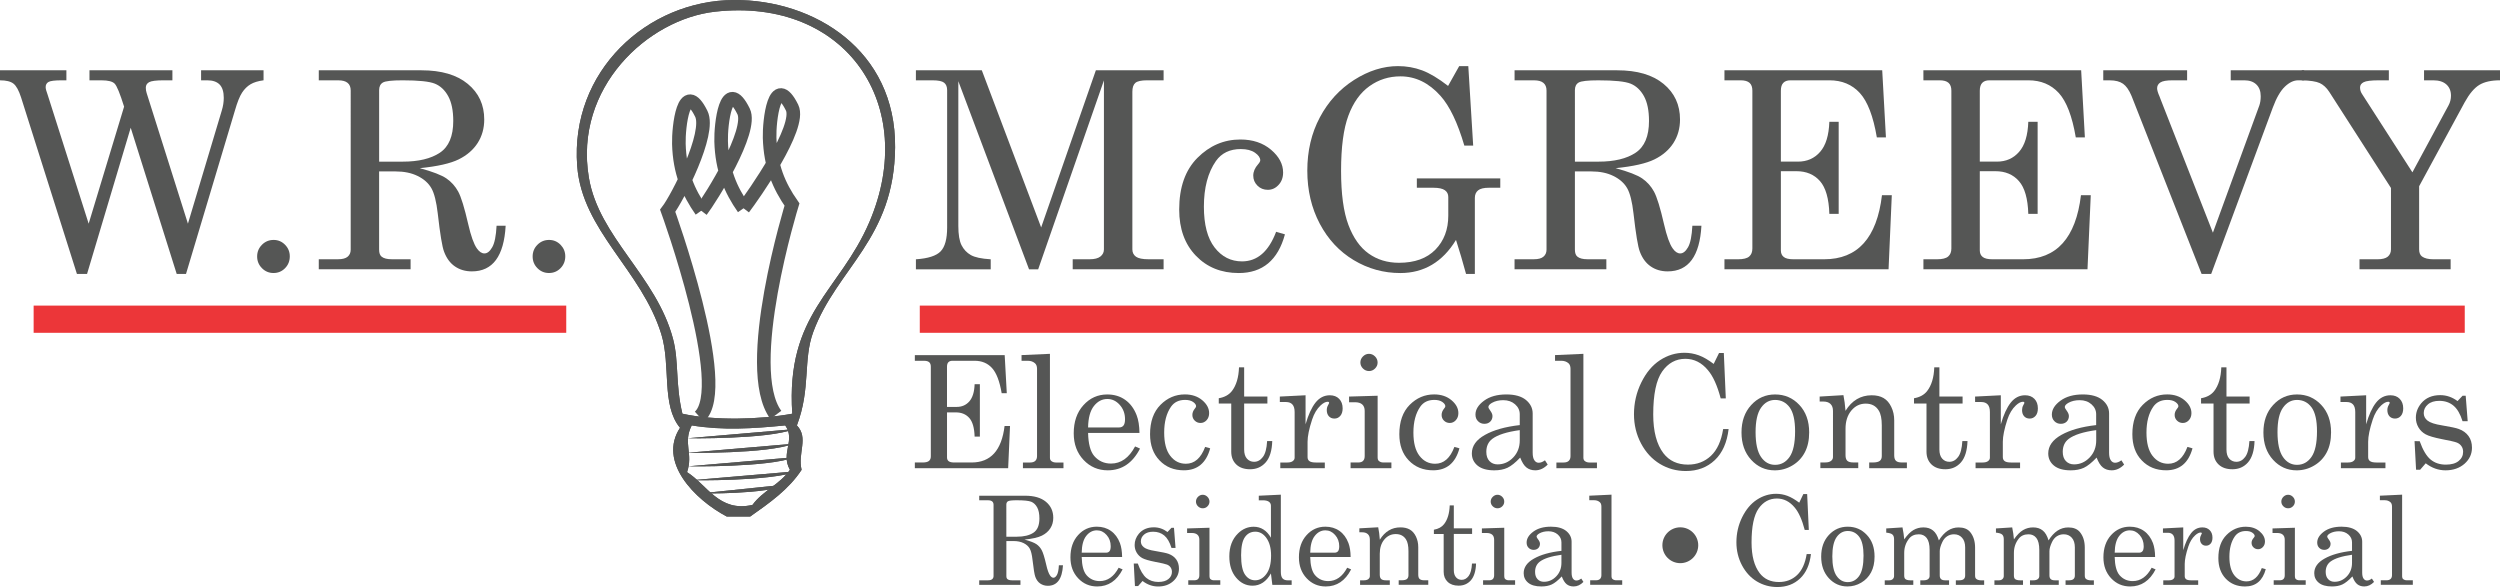
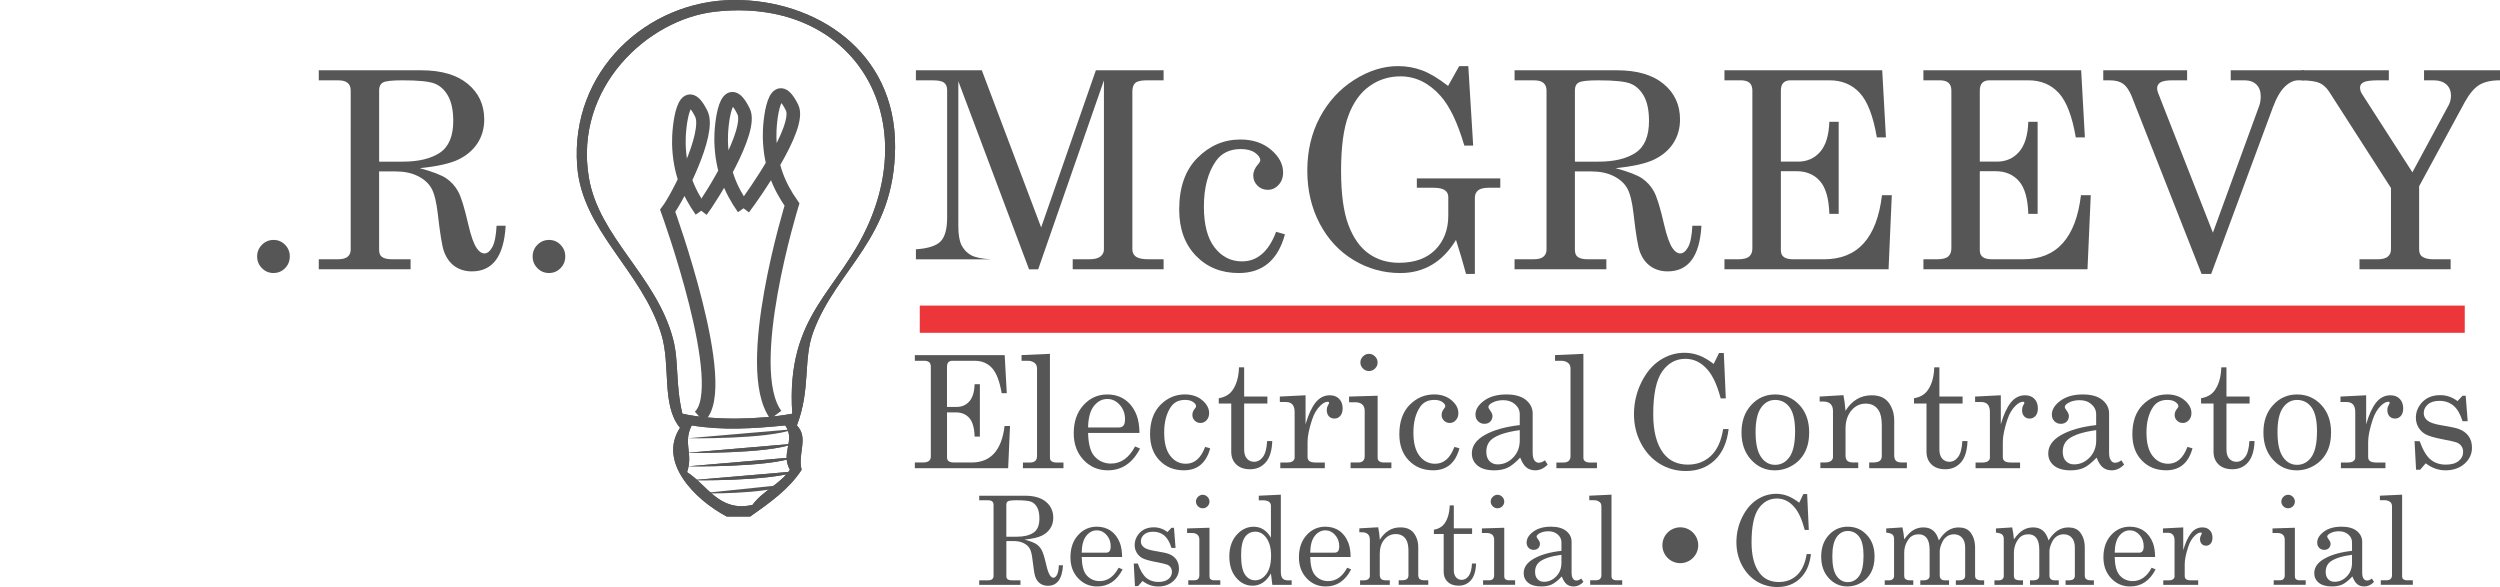
<svg xmlns="http://www.w3.org/2000/svg" version="1.1" id="Layer_1" width="183.754" height="43.148" viewBox="0 0 183.754 43.148" overflow="visible" enable-background="new 0 0 183.754 43.148" xml:space="preserve">
  <g>
    <g>
      <path fill="#555655" d="M67.243,26.101h6.603L74,28.899h-0.376c-0.149-0.883-0.389-1.501-0.713-1.853    c-0.325-0.353-0.75-0.528-1.27-0.528h-1.635c-0.132,0-0.231,0.036-0.299,0.106c-0.067,0.07-0.101,0.181-0.101,0.326v2.959h0.714    c0.383,0,0.692-0.137,0.931-0.41c0.237-0.274,0.366-0.694,0.385-1.261h0.386v3.854h-0.386c-0.019-0.638-0.149-1.094-0.391-1.368    c-0.242-0.275-0.572-0.412-0.986-0.412h-0.652v3.311c0,0.12,0.039,0.212,0.12,0.275c0.082,0.063,0.216,0.096,0.401,0.096h1.289    c1.399,0,2.206-0.893,2.42-2.68h0.401l-0.137,3.099h-6.859v-0.419h0.569c0.221,0,0.378-0.039,0.469-0.114    c0.091-0.078,0.136-0.188,0.136-0.335v-6.594c0-0.146-0.039-0.256-0.118-0.326c-0.079-0.07-0.203-0.106-0.373-0.106h-0.683    L67.243,26.101L67.243,26.101z" />
      <path fill="#555655" d="M77.172,26.007v7.634c0,0.104,0.032,0.188,0.096,0.241c0.094,0.076,0.208,0.113,0.342,0.113h0.557v0.419    h-2.98v-0.419h0.527c0.171,0,0.3-0.041,0.384-0.123s0.126-0.199,0.126-0.35V27.11c0-0.188-0.052-0.324-0.154-0.412    c-0.139-0.119-0.309-0.18-0.512-0.18h-0.473V26.1L77.172,26.007z" />
      <path fill="#555655" d="M83.753,31.821h-3.777c0.019,0.801,0.168,1.365,0.451,1.695c0.321,0.369,0.732,0.557,1.231,0.557    c0.734,0,1.325-0.42,1.772-1.26l0.363,0.158c-0.546,1.064-1.336,1.598-2.37,1.598c-0.706,0-1.298-0.254-1.78-0.764    c-0.479-0.51-0.722-1.16-0.722-1.955c0-0.853,0.236-1.542,0.711-2.066c0.474-0.527,1.059-0.791,1.753-0.791    c0.509,0,0.948,0.132,1.319,0.396c0.372,0.264,0.651,0.639,0.84,1.129C83.677,30.862,83.745,31.296,83.753,31.821z M79.976,31.417    h2.286c0.136,0,0.241-0.045,0.314-0.137c0.076-0.092,0.115-0.249,0.115-0.469c0-0.412-0.131-0.763-0.388-1.052    c-0.257-0.288-0.561-0.433-0.908-0.433c-0.391,0-0.724,0.175-0.995,0.522C80.129,30.196,79.988,30.721,79.976,31.417z" />
      <path fill="#555655" d="M88.58,32.848l0.371,0.105c-0.293,1.076-0.936,1.615-1.933,1.615c-0.729,0-1.326-0.24-1.79-0.727    c-0.464-0.48-0.697-1.124-0.697-1.925c0-0.928,0.256-1.647,0.764-2.158c0.509-0.512,1.106-0.768,1.796-0.768    c0.516,0,0.942,0.144,1.279,0.428c0.335,0.284,0.503,0.601,0.503,0.947c0,0.21-0.062,0.383-0.186,0.521    c-0.128,0.136-0.274,0.203-0.447,0.203c-0.168,0-0.31-0.059-0.426-0.173c-0.116-0.114-0.173-0.256-0.173-0.419    c0-0.164,0.063-0.319,0.185-0.469c0.061-0.07,0.089-0.126,0.089-0.168c0-0.106-0.071-0.211-0.218-0.314    c-0.146-0.102-0.344-0.153-0.591-0.153c-0.455,0-0.8,0.166-1.034,0.5c-0.336,0.481-0.503,1.117-0.503,1.905    c0,0.753,0.147,1.32,0.448,1.707c0.298,0.388,0.679,0.581,1.142,0.581C87.796,34.09,88.27,33.676,88.58,32.848z" />
      <path fill="#555655" d="M91.069,26.998h0.378v2.15h1.708v0.514h-1.708v3.378c0,0.292,0.069,0.517,0.205,0.671    c0.139,0.155,0.313,0.232,0.525,0.232c0.253,0,0.468-0.116,0.646-0.354c0.179-0.234,0.282-0.626,0.312-1.17h0.377    c-0.021,0.703-0.183,1.224-0.478,1.564c-0.298,0.339-0.679,0.508-1.149,0.508c-0.436,0-0.774-0.118-1.02-0.355    c-0.247-0.238-0.367-0.551-0.367-0.938v-3.536h-0.917v-0.39c0.42-0.072,0.74-0.246,0.961-0.524    C90.867,28.331,91.043,27.749,91.069,26.998z" />
      <path fill="#555655" d="M94.068,29.148l1.893-0.095v2.135c0.202-0.702,0.446-1.234,0.73-1.595c0.285-0.359,0.635-0.54,1.056-0.54    c0.284,0,0.512,0.088,0.683,0.263c0.17,0.175,0.256,0.409,0.256,0.7c0,0.236-0.059,0.422-0.174,0.553    c-0.113,0.131-0.258,0.197-0.429,0.197c-0.17,0-0.306-0.058-0.408-0.168c-0.104-0.114-0.155-0.267-0.155-0.457    c0-0.125,0.028-0.24,0.09-0.352c0.055-0.098,0.082-0.155,0.082-0.175c0-0.056-0.035-0.084-0.106-0.084    c-0.151,0-0.328,0.09-0.521,0.27c-0.269,0.253-0.476,0.597-0.621,1.035c-0.225,0.683-0.336,1.228-0.336,1.636v1.13    c0,0.128,0.045,0.227,0.135,0.292c0.09,0.067,0.244,0.102,0.463,0.102h0.669v0.419h-3.271v-0.419h0.521    c0.174,0,0.308-0.035,0.397-0.104c0.09-0.069,0.135-0.151,0.135-0.249v-3.354c0-0.255-0.055-0.44-0.163-0.559    c-0.106-0.119-0.263-0.179-0.466-0.179h-0.459V29.148z" />
      <path fill="#555655" d="M99.159,29.148l2.099-0.061v4.529c0,0.124,0.028,0.213,0.09,0.264c0.086,0.076,0.193,0.113,0.326,0.113    h0.596v0.419h-3v-0.419h0.56c0.164,0,0.286-0.039,0.36-0.121c0.078-0.08,0.117-0.197,0.117-0.352v-3.318    c0-0.211-0.062-0.369-0.181-0.476c-0.12-0.107-0.298-0.161-0.536-0.161h-0.432L99.159,29.148L99.159,29.148z M100.621,26.007    c0.17,0,0.316,0.063,0.445,0.19c0.127,0.127,0.19,0.277,0.19,0.45c0,0.17-0.062,0.313-0.187,0.438    c-0.122,0.124-0.272,0.188-0.444,0.188c-0.173,0-0.321-0.063-0.448-0.189c-0.125-0.125-0.188-0.271-0.188-0.441    c0-0.168,0.063-0.317,0.189-0.444C100.309,26.069,100.456,26.007,100.621,26.007z" />
      <path fill="#555655" d="M106.9,32.848l0.371,0.105c-0.291,1.076-0.936,1.615-1.933,1.615c-0.729,0-1.325-0.24-1.791-0.727    c-0.463-0.48-0.694-1.124-0.694-1.925c0-0.928,0.254-1.647,0.76-2.158c0.512-0.512,1.107-0.768,1.798-0.768    c0.516,0,0.942,0.144,1.278,0.428c0.338,0.284,0.504,0.601,0.504,0.947c0,0.21-0.062,0.383-0.188,0.521    c-0.125,0.136-0.273,0.203-0.443,0.203s-0.311-0.059-0.429-0.173c-0.116-0.114-0.172-0.256-0.172-0.419    c0-0.164,0.062-0.319,0.185-0.469c0.061-0.07,0.088-0.126,0.088-0.168c0-0.106-0.072-0.211-0.219-0.314    c-0.145-0.102-0.341-0.153-0.59-0.153c-0.453,0-0.8,0.166-1.033,0.5c-0.336,0.481-0.504,1.117-0.504,1.905    c0,0.753,0.148,1.32,0.447,1.707c0.299,0.388,0.682,0.581,1.143,0.581C106.117,34.09,106.591,33.676,106.9,32.848z" />
      <path fill="#555655" d="M113.557,33.833l0.201,0.314c-0.273,0.279-0.578,0.422-0.914,0.422c-0.255,0-0.472-0.07-0.646-0.208    c-0.176-0.138-0.327-0.38-0.461-0.729c-0.354,0.375-0.666,0.623-0.937,0.75c-0.268,0.125-0.592,0.188-0.969,0.188    c-0.537,0-0.946-0.117-1.228-0.348c-0.28-0.232-0.42-0.529-0.42-0.895c0-0.546,0.317-1,0.961-1.36    c0.64-0.36,1.494-0.602,2.56-0.722v-0.798c0-0.285-0.115-0.528-0.343-0.73c-0.229-0.202-0.52-0.304-0.869-0.304    c-0.324,0-0.604,0.067-0.84,0.202c-0.17,0.102-0.252,0.201-0.252,0.299c0,0.058,0.045,0.146,0.134,0.264    c0.11,0.15,0.166,0.283,0.166,0.399c0,0.169-0.056,0.307-0.166,0.414c-0.107,0.107-0.251,0.16-0.427,0.16    c-0.188,0-0.344-0.064-0.469-0.192c-0.129-0.127-0.189-0.289-0.189-0.487c0-0.371,0.209-0.709,0.626-1.017    c0.42-0.309,0.967-0.463,1.647-0.463c0.627,0,1.105,0.136,1.436,0.404c0.33,0.274,0.496,0.604,0.496,0.994v2.874    c0,0.256,0.039,0.44,0.123,0.563c0.08,0.123,0.188,0.186,0.318,0.186C113.243,34.013,113.396,33.952,113.557,33.833z     M111.705,31.615c-0.948,0.13-1.622,0.344-2.016,0.64c-0.297,0.226-0.442,0.543-0.442,0.957c0,0.287,0.076,0.515,0.229,0.677    c0.152,0.161,0.354,0.244,0.6,0.244c0.439,0,0.822-0.168,1.146-0.505c0.32-0.334,0.483-0.754,0.483-1.26L111.705,31.615    L111.705,31.615z" />
      <path fill="#555655" d="M116.382,26.007v7.634c0,0.104,0.031,0.188,0.097,0.241c0.095,0.076,0.207,0.113,0.344,0.113h0.556v0.419    h-2.981v-0.419h0.528c0.171,0,0.3-0.041,0.382-0.123c0.086-0.082,0.127-0.199,0.127-0.35V27.11c0-0.188-0.052-0.324-0.15-0.412    c-0.141-0.119-0.313-0.18-0.516-0.18h-0.472V26.1L116.382,26.007z" />
    </g>
    <g>
      <path fill="#555655" d="M125.958,26.749l0.394-0.803h0.352l0.145,3.339h-0.375c-0.248-0.938-0.56-1.631-0.936-2.075    c-0.464-0.558-1.018-0.836-1.662-0.836c-0.697,0-1.268,0.312-1.704,0.934s-0.657,1.675-0.657,3.156    c0,1.248,0.252,2.199,0.752,2.854c0.428,0.555,1.025,0.832,1.797,0.832c0.674,0,1.239-0.217,1.697-0.65    c0.456-0.434,0.756-1.087,0.893-1.962h0.402c-0.117,0.99-0.455,1.753-1.017,2.284c-0.563,0.532-1.271,0.799-2.124,0.799    c-0.693,0-1.328-0.174-1.906-0.521c-0.578-0.35-1.043-0.851-1.389-1.503c-0.346-0.654-0.52-1.37-0.52-2.15    c0-0.827,0.18-1.604,0.537-2.331c0.356-0.728,0.814-1.272,1.373-1.639c0.559-0.365,1.159-0.547,1.803-0.547    c0.359,0,0.709,0.063,1.047,0.185S125.563,26.449,125.958,26.749z" />
      <path fill="#555655" d="M130.471,28.993c0.709,0,1.303,0.256,1.783,0.768c0.48,0.511,0.723,1.185,0.723,2.019    c0,0.578-0.108,1.068-0.324,1.475c-0.213,0.406-0.521,0.729-0.92,0.962c-0.399,0.237-0.828,0.354-1.289,0.354    c-0.682,0-1.258-0.259-1.731-0.774c-0.474-0.518-0.71-1.187-0.71-2.011c0-0.826,0.238-1.499,0.712-2.015    C129.189,29.252,129.775,28.993,130.471,28.993z M130.471,29.396c-0.418,0-0.763,0.19-1.029,0.569    c-0.271,0.38-0.404,0.979-0.404,1.797c0,0.834,0.133,1.441,0.4,1.826c0.267,0.387,0.609,0.578,1.033,0.578    c0.438,0,0.791-0.191,1.063-0.578c0.271-0.385,0.408-1.014,0.408-1.889c0-0.811-0.135-1.396-0.401-1.76    C131.271,29.578,130.916,29.396,130.471,29.396z" />
      <path fill="#555655" d="M133.747,29.148l1.748-0.104c0.069,0.328,0.118,0.714,0.153,1.153c0.234-0.382,0.515-0.669,0.834-0.858    s0.684-0.286,1.088-0.286c0.348,0,0.64,0.067,0.875,0.204c0.236,0.138,0.427,0.354,0.566,0.65    c0.146,0.297,0.217,0.627,0.217,0.994v2.563c0,0.191,0.041,0.327,0.129,0.407c0.084,0.082,0.229,0.121,0.432,0.121h0.371v0.419    h-2.771v-0.419h0.264c0.244,0,0.416-0.039,0.515-0.118c0.097-0.077,0.146-0.195,0.146-0.353v-2.257    c0-0.491-0.074-0.854-0.226-1.092c-0.209-0.338-0.526-0.506-0.955-0.506c-0.423,0-0.774,0.17-1.06,0.513    c-0.281,0.342-0.424,0.785-0.424,1.333v1.95c0,0.191,0.045,0.327,0.131,0.407c0.09,0.082,0.234,0.121,0.438,0.121h0.366v0.419    H133.8v-0.419h0.365c0.183,0,0.321-0.037,0.417-0.113c0.096-0.073,0.145-0.168,0.145-0.279V30.2c0-0.225-0.063-0.395-0.185-0.512    c-0.121-0.115-0.296-0.174-0.524-0.174h-0.27L133.747,29.148L133.747,29.148z" />
      <path fill="#555655" d="M142.172,26.998h0.377v2.15h1.704v0.514h-1.704v3.378c0,0.292,0.069,0.517,0.206,0.671    c0.139,0.155,0.313,0.232,0.523,0.232c0.252,0,0.469-0.116,0.646-0.354c0.178-0.234,0.28-0.626,0.312-1.17h0.379    c-0.024,0.703-0.184,1.224-0.479,1.564c-0.296,0.339-0.681,0.508-1.15,0.508c-0.436,0-0.774-0.118-1.021-0.355    c-0.244-0.238-0.365-0.551-0.365-0.938v-3.536h-0.918v-0.39c0.422-0.072,0.74-0.246,0.961-0.524    C141.969,28.331,142.146,27.749,142.172,26.998z" />
      <path fill="#555655" d="M145.171,29.148l1.892-0.095v2.135c0.203-0.702,0.445-1.234,0.73-1.595c0.285-0.359,0.636-0.54,1.055-0.54    c0.285,0,0.512,0.088,0.684,0.263c0.171,0.175,0.255,0.409,0.255,0.7c0,0.236-0.056,0.422-0.171,0.553s-0.259,0.197-0.43,0.197    s-0.308-0.058-0.408-0.168c-0.104-0.114-0.153-0.267-0.153-0.457c0-0.125,0.027-0.24,0.087-0.352    c0.054-0.098,0.084-0.155,0.084-0.175c0-0.056-0.038-0.084-0.106-0.084c-0.153,0-0.328,0.09-0.521,0.27    c-0.27,0.253-0.477,0.597-0.623,1.035c-0.223,0.683-0.335,1.228-0.335,1.636v1.13c0,0.128,0.046,0.227,0.135,0.292    c0.092,0.067,0.243,0.102,0.462,0.102h0.671v0.419h-3.271v-0.419h0.521c0.176,0,0.309-0.035,0.397-0.104    c0.091-0.069,0.135-0.151,0.135-0.249v-3.354c0-0.255-0.054-0.44-0.162-0.559c-0.108-0.119-0.264-0.179-0.465-0.179h-0.46    L145.171,29.148L145.171,29.148z" />
      <path fill="#555655" d="M155.926,33.833l0.201,0.314c-0.274,0.279-0.579,0.422-0.914,0.422c-0.256,0-0.472-0.07-0.646-0.208    c-0.177-0.138-0.329-0.38-0.462-0.729c-0.354,0.375-0.668,0.623-0.936,0.75c-0.27,0.125-0.594,0.188-0.971,0.188    c-0.538,0-0.946-0.117-1.228-0.348c-0.28-0.232-0.421-0.529-0.421-0.895c0-0.546,0.32-1,0.961-1.36s1.494-0.602,2.561-0.722    v-0.798c0-0.285-0.116-0.528-0.344-0.73c-0.229-0.202-0.518-0.304-0.868-0.304c-0.324,0-0.606,0.067-0.841,0.202    c-0.17,0.102-0.252,0.201-0.252,0.299c0,0.058,0.045,0.146,0.135,0.264c0.109,0.15,0.166,0.283,0.166,0.399    c0,0.169-0.057,0.307-0.164,0.414c-0.109,0.107-0.254,0.16-0.43,0.16c-0.188,0-0.345-0.064-0.47-0.192    c-0.126-0.127-0.188-0.289-0.188-0.487c0-0.371,0.209-0.709,0.629-1.017c0.419-0.309,0.967-0.463,1.646-0.463    c0.626,0,1.105,0.136,1.435,0.404c0.333,0.274,0.496,0.604,0.496,0.994v2.874c0,0.256,0.04,0.44,0.123,0.563    c0.081,0.123,0.188,0.186,0.319,0.186C155.612,34.013,155.764,33.952,155.926,33.833z M154.074,31.615    c-0.948,0.13-1.622,0.344-2.017,0.64c-0.296,0.226-0.442,0.543-0.442,0.957c0,0.287,0.076,0.515,0.229,0.677    c0.153,0.161,0.354,0.244,0.601,0.244c0.438,0,0.822-0.168,1.145-0.505c0.321-0.334,0.485-0.754,0.485-1.26V31.615L154.074,31.615    z" />
      <path fill="#555655" d="M160.78,32.848l0.372,0.105c-0.294,1.076-0.938,1.615-1.936,1.615c-0.729,0-1.325-0.24-1.791-0.727    c-0.465-0.48-0.693-1.124-0.693-1.925c0-0.928,0.255-1.647,0.762-2.158c0.509-0.512,1.105-0.768,1.797-0.768    c0.516,0,0.941,0.144,1.277,0.428s0.506,0.601,0.506,0.947c0,0.21-0.063,0.383-0.188,0.521c-0.126,0.136-0.273,0.203-0.445,0.203    c-0.169,0-0.31-0.059-0.427-0.173s-0.174-0.256-0.174-0.419c0-0.164,0.063-0.319,0.188-0.469c0.06-0.07,0.088-0.126,0.088-0.168    c0-0.106-0.073-0.211-0.221-0.314c-0.145-0.102-0.342-0.153-0.592-0.153c-0.454,0-0.799,0.166-1.032,0.5    c-0.337,0.481-0.502,1.117-0.502,1.905c0,0.753,0.147,1.32,0.445,1.707c0.3,0.388,0.683,0.581,1.145,0.581    C159.995,34.09,160.469,33.676,160.78,32.848z" />
      <path fill="#555655" d="M163.27,26.998h0.379v2.15h1.701v0.514h-1.701v3.378c0,0.292,0.065,0.517,0.202,0.671    c0.141,0.155,0.314,0.232,0.525,0.232c0.252,0,0.468-0.116,0.646-0.354c0.178-0.234,0.28-0.626,0.313-1.17h0.377    c-0.022,0.703-0.182,1.224-0.478,1.564c-0.297,0.339-0.68,0.508-1.149,0.508c-0.436,0-0.774-0.118-1.021-0.355    c-0.246-0.238-0.366-0.551-0.366-0.938v-3.536h-0.917v-0.39c0.42-0.072,0.74-0.246,0.962-0.524    C163.067,28.331,163.243,27.749,163.27,26.998z" />
      <path fill="#555655" d="M168.833,28.993c0.706,0,1.302,0.256,1.782,0.768c0.481,0.511,0.722,1.185,0.722,2.019    c0,0.578-0.106,1.068-0.322,1.475c-0.215,0.407-0.521,0.729-0.921,0.962c-0.397,0.237-0.829,0.354-1.289,0.354    c-0.681,0-1.258-0.259-1.73-0.774c-0.475-0.518-0.711-1.187-0.711-2.011c0-0.826,0.236-1.499,0.713-2.015    C167.55,29.252,168.137,28.993,168.833,28.993z M168.833,29.396c-0.418,0-0.763,0.19-1.03,0.569    c-0.271,0.38-0.403,0.979-0.403,1.797c0,0.834,0.134,1.441,0.4,1.826c0.267,0.387,0.612,0.578,1.033,0.578    c0.438,0,0.79-0.191,1.062-0.578c0.271-0.385,0.408-1.014,0.408-1.889c0-0.811-0.135-1.396-0.401-1.76    C169.632,29.578,169.276,29.396,168.833,29.396z" />
      <path fill="#555655" d="M172.024,29.148l1.892-0.095v2.135c0.2-0.702,0.444-1.234,0.729-1.595c0.284-0.359,0.636-0.54,1.058-0.54    c0.283,0,0.511,0.088,0.681,0.263c0.169,0.175,0.256,0.409,0.256,0.7c0,0.236-0.059,0.422-0.171,0.553    c-0.114,0.131-0.258,0.197-0.432,0.197c-0.168,0-0.303-0.058-0.407-0.168c-0.103-0.114-0.155-0.267-0.155-0.457    c0-0.125,0.029-0.24,0.09-0.352c0.055-0.098,0.083-0.155,0.083-0.175c0-0.056-0.035-0.084-0.106-0.084    c-0.153,0-0.326,0.09-0.521,0.27c-0.268,0.253-0.476,0.597-0.62,1.035c-0.226,0.683-0.337,1.228-0.337,1.636v1.13    c0,0.128,0.046,0.227,0.136,0.292c0.092,0.067,0.245,0.102,0.463,0.102h0.671v0.419h-3.273v-0.419h0.521    c0.178,0,0.309-0.035,0.396-0.104c0.093-0.069,0.137-0.151,0.137-0.249v-3.354c0-0.255-0.055-0.44-0.162-0.559    c-0.109-0.119-0.266-0.179-0.466-0.179h-0.458v-0.402H172.024z" />
      <path fill="#555655" d="M177.85,32.427c0.233,0.65,0.501,1.101,0.804,1.351c0.303,0.249,0.675,0.373,1.118,0.373    c0.409,0,0.724-0.088,0.943-0.269c0.22-0.176,0.328-0.4,0.328-0.674c0-0.158-0.038-0.295-0.121-0.412    c-0.079-0.117-0.189-0.205-0.334-0.264c-0.144-0.059-0.513-0.143-1.11-0.256c-0.568-0.112-0.969-0.23-1.193-0.354    c-0.226-0.125-0.4-0.295-0.527-0.512c-0.127-0.219-0.188-0.455-0.188-0.711c0-0.387,0.131-0.736,0.39-1.053    c0.333-0.401,0.8-0.603,1.401-0.603c0.459,0,0.881,0.146,1.272,0.437l0.37-0.394h0.229l0.147,1.875h-0.378    c-0.164-0.53-0.389-0.914-0.669-1.147c-0.281-0.233-0.628-0.351-1.039-0.351c-0.357,0-0.638,0.086-0.84,0.263    c-0.203,0.174-0.304,0.387-0.304,0.637c0,0.223,0.093,0.406,0.28,0.553c0.187,0.149,0.544,0.269,1.082,0.353    c0.622,0.104,1.028,0.19,1.216,0.263c0.308,0.111,0.546,0.286,0.714,0.519c0.171,0.234,0.253,0.521,0.253,0.857    c0,0.464-0.184,0.856-0.548,1.18c-0.367,0.32-0.833,0.482-1.396,0.482c-0.523,0-1.008-0.172-1.456-0.517l-0.41,0.474h-0.299    l-0.112-2.101L177.85,32.427L177.85,32.427z" />
    </g>
    <path fill="#555655" d="M55.138,37.968h-1.717c-2.403-1.266-5.07-4.045-3.438-6.524c-1.388-1.672-0.663-4.558-1.373-6.874   c-1.45-4.719-5.825-7.597-6.186-12.37C41.899,5.231,47.561,0.033,53.935,0c5.954-0.031,11.912,3.719,11.857,10.824   c-0.054,6.74-4.287,8.895-6.015,13.573c-0.763,2.063-0.169,4.147-1.204,6.872c0.883,0.93,0.047,2.004,0.345,3.265   C57.966,35.987,56.548,36.974,55.138,37.968 M63.901,16.321C67.564,7.767,62.202-0.22,52.562,0.858   c-4.967,0.556-10.39,5.596-9.278,12.199c0.738,4.397,4.957,7.216,6.186,11.854c0.444,1.679,0.163,3.292,0.688,5.497   c2.338,0.523,5.713,0.435,8.075,0C57.743,23.039,61.714,21.43,63.901,16.321 M50.5,34.704c1.48,0.931,2.359,2.971,4.81,2.406   c0.746-1.03,2.03-1.521,2.75-2.577c-0.704-1.258,0.435-2.157-0.344-3.265c-2.37,0.237-4.614,0.377-6.873,0   C50.177,32.585,50.972,33.317,50.5,34.704" />
    <path fill="#555655" d="M55.138,37.968h-1.717c-2.403-1.266-5.07-4.045-3.438-6.524c-1.388-1.672-0.663-4.558-1.373-6.874   c-1.45-4.719-5.825-7.597-6.186-12.37C41.899,5.231,47.561,0.033,53.935,0c5.954-0.031,11.912,3.719,11.857,10.824   c-0.054,6.74-4.287,8.895-6.015,13.573c-0.763,2.063-0.169,4.147-1.204,6.872c0.883,0.93,0.047,2.004,0.345,3.265   C57.966,35.987,56.548,36.974,55.138,37.968z M63.901,16.321C67.564,7.767,62.202-0.22,52.562,0.858   c-4.967,0.556-10.39,5.596-9.278,12.199c0.738,4.397,4.957,7.216,6.186,11.854c0.444,1.679,0.163,3.292,0.688,5.497   c2.338,0.523,5.713,0.435,8.075,0C57.743,23.039,61.714,21.43,63.901,16.321z M50.5,34.704c1.48,0.931,2.359,2.971,4.81,2.406   c0.746-1.03,2.03-1.521,2.75-2.577c-0.704-1.258,0.435-2.157-0.344-3.265c-2.37,0.237-4.614,0.377-6.873,0   C50.177,32.585,50.972,33.317,50.5,34.704z" />
    <path fill="#555655" d="M50.816,35.3c0,0,5.888,0.094,7.823-0.67" />
    <path fill="#555655" d="M50.816,35.3c0,0,5.888,0.094,7.823-0.67" />
    <path fill="#555655" d="M50.585,34.276c0,0,5.888,0.094,7.824-0.67" />
    <path fill="#555655" d="M50.585,34.276c0,0,5.888,0.094,7.824-0.67" />
    <path fill="#555655" d="M50.508,33.284c0,0,5.889,0.092,7.825-0.669" />
    <path fill="#555655" d="M50.508,33.284c0,0,5.889,0.092,7.825-0.669" />
    <path fill="#555655" d="M50.533,32.214c0,0,5.888,0.093,7.824-0.672" />
-     <path fill="#555655" d="M50.533,32.214c0,0,5.888,0.093,7.824-0.672" />
-     <path fill="#555655" d="M51.477,36.267c0,0,4.872,0.094,6.475-0.67" />
    <path fill="#555655" d="M51.477,36.267c0,0,4.872,0.094,6.475-0.67" />
    <path fill="none" stroke="#555655" d="M51.543,15.49c-0.953-1.362-1.589-2.829-1.645-4.913c-0.033-1.228,0.359-4.82,1.649-2.21   c0.709,1.43-1.767,6.204-2.471,7.123c0,0,4.727,13.017,2.33,15.141" />
    <path fill="none" stroke="#555655" d="M51.543,15.49c0.702-0.919,3.819-5.876,3.111-7.306c-1.289-2.609-1.683,0.983-1.649,2.21   c0.057,2.083,0.69,3.55,1.646,4.914" />
    <path fill="none" stroke="#555655" d="M54.651,15.308c0.701-0.919,4.275-5.968,3.567-7.398c-1.292-2.608-1.683,0.983-1.65,2.211   c0.057,2.083,0.69,3.55,1.644,4.913c0,0-3.722,12.036-1.187,15.46" />
    <g>
      <path fill="#555655" d="M71.972,36.436h3.38c0.656,0,1.163,0.147,1.525,0.445c0.36,0.3,0.54,0.691,0.54,1.177    c0,0.289-0.07,0.547-0.214,0.771c-0.145,0.227-0.352,0.407-0.621,0.54c-0.271,0.135-0.695,0.232-1.277,0.291    c0.423,0.114,0.716,0.229,0.876,0.339c0.159,0.11,0.287,0.254,0.383,0.431c0.097,0.175,0.209,0.531,0.334,1.072    c0.086,0.388,0.182,0.653,0.284,0.795c0.075,0.111,0.159,0.167,0.247,0.167c0.092,0,0.178-0.068,0.256-0.202    c0.078-0.136,0.128-0.374,0.144-0.715h0.302c-0.057,1.004-0.428,1.509-1.114,1.509c-0.214,0-0.4-0.057-0.559-0.166    c-0.158-0.107-0.278-0.271-0.357-0.482c-0.063-0.16-0.132-0.577-0.209-1.254c-0.043-0.394-0.113-0.671-0.209-0.838    c-0.095-0.166-0.245-0.298-0.449-0.398c-0.203-0.1-0.447-0.15-0.729-0.15H73.97v2.572c0,0.109,0.027,0.187,0.083,0.229    c0.068,0.056,0.179,0.084,0.329,0.084h0.623v0.333h-3.031v-0.333h0.642c0.143,0,0.246-0.028,0.313-0.084    c0.064-0.056,0.099-0.132,0.099-0.229v-5.233c0-0.111-0.034-0.195-0.101-0.252c-0.068-0.056-0.172-0.084-0.311-0.084h-0.642    v-0.334H71.972z M73.968,39.449h0.772c0.519,0,0.926-0.099,1.22-0.294c0.293-0.195,0.438-0.545,0.438-1.047    c0-0.345-0.055-0.617-0.165-0.817c-0.111-0.201-0.256-0.337-0.435-0.411c-0.182-0.073-0.536-0.11-1.063-0.11    c-0.348,0-0.563,0.024-0.645,0.073s-0.123,0.132-0.123,0.249L73.968,39.449L73.968,39.449z" />
      <path fill="#555655" d="M82.478,40.94h-2.971c0.015,0.63,0.131,1.074,0.353,1.333c0.255,0.293,0.579,0.438,0.97,0.438    c0.578,0,1.044-0.328,1.393-0.983l0.291,0.123c-0.431,0.838-1.054,1.255-1.868,1.255c-0.556,0-1.021-0.199-1.4-0.602    c-0.38-0.4-0.567-0.915-0.567-1.539c0-0.674,0.185-1.217,0.56-1.631c0.371-0.414,0.831-0.622,1.377-0.622    c0.403,0,0.75,0.104,1.039,0.311c0.293,0.206,0.514,0.504,0.661,0.89C82.417,40.185,82.472,40.526,82.478,40.94z M79.507,40.623    h1.795c0.107,0,0.188-0.037,0.249-0.108c0.057-0.07,0.087-0.194,0.087-0.368c0-0.323-0.101-0.601-0.303-0.826    c-0.203-0.229-0.439-0.34-0.714-0.34c-0.308,0-0.567,0.136-0.782,0.41C79.626,39.663,79.515,40.075,79.507,40.623z" />
      <path fill="#555655" d="M83.63,41.419c0.182,0.511,0.392,0.863,0.63,1.06c0.238,0.195,0.531,0.295,0.878,0.295    c0.322,0,0.568-0.07,0.741-0.211c0.174-0.141,0.26-0.317,0.26-0.533c0-0.123-0.033-0.23-0.096-0.324    c-0.063-0.093-0.151-0.162-0.266-0.208c-0.115-0.046-0.403-0.112-0.874-0.201c-0.451-0.089-0.767-0.182-0.944-0.277    c-0.175-0.099-0.313-0.232-0.413-0.404c-0.099-0.169-0.148-0.355-0.148-0.557c0-0.304,0.103-0.578,0.307-0.827    c0.264-0.314,0.632-0.474,1.106-0.474c0.359,0,0.694,0.114,1.002,0.346l0.293-0.312h0.183l0.115,1.481h-0.299    c-0.131-0.422-0.307-0.727-0.529-0.913c-0.222-0.185-0.496-0.278-0.82-0.278c-0.282,0-0.503,0.069-0.663,0.208    c-0.16,0.137-0.239,0.305-0.239,0.502c0,0.174,0.072,0.318,0.222,0.435c0.146,0.118,0.43,0.211,0.855,0.276    c0.492,0.082,0.812,0.15,0.96,0.206c0.242,0.089,0.431,0.227,0.563,0.41c0.133,0.187,0.2,0.411,0.2,0.677    c0,0.366-0.144,0.679-0.433,0.932c-0.289,0.255-0.654,0.381-1.098,0.381c-0.411,0-0.792-0.135-1.145-0.405l-0.324,0.371h-0.235    l-0.088-1.652h0.299V41.419z" />
      <path fill="#555655" d="M87.254,38.841l1.645-0.051v3.565c0,0.098,0.023,0.167,0.07,0.208c0.068,0.06,0.153,0.089,0.255,0.089    h0.47v0.333H87.34v-0.333h0.438c0.13,0,0.225-0.032,0.284-0.096c0.062-0.063,0.092-0.155,0.092-0.276v-2.606    c0-0.165-0.046-0.289-0.142-0.372c-0.094-0.084-0.232-0.127-0.42-0.127h-0.338V38.841z M88.4,36.366    c0.132,0,0.248,0.051,0.348,0.15c0.1,0.101,0.151,0.218,0.151,0.354c0,0.133-0.05,0.246-0.146,0.344    c-0.096,0.099-0.213,0.146-0.35,0.146c-0.135,0-0.251-0.05-0.351-0.148c-0.098-0.099-0.146-0.213-0.146-0.346    s0.05-0.249,0.148-0.35C88.156,36.417,88.27,36.366,88.4,36.366z" />
      <path fill="#555655" d="M92.525,36.436l1.619-0.077v5.678c0,0.223,0.041,0.379,0.125,0.476c0.086,0.094,0.211,0.142,0.383,0.142    h0.287v0.333h-1.42l-0.104-0.839c-0.168,0.299-0.365,0.523-0.592,0.674c-0.229,0.15-0.479,0.226-0.76,0.226    c-0.473,0-0.876-0.196-1.208-0.593c-0.334-0.396-0.498-0.918-0.498-1.566c0-0.701,0.212-1.263,0.638-1.683    c0.334-0.328,0.718-0.491,1.151-0.491c0.268,0,0.505,0.067,0.716,0.2c0.212,0.133,0.396,0.334,0.553,0.604v-2.345    c0-0.124-0.048-0.223-0.145-0.295c-0.099-0.071-0.246-0.108-0.449-0.108h-0.299v-0.335H92.525z M92.266,39.08    c-0.319,0-0.574,0.132-0.76,0.396c-0.188,0.264-0.283,0.707-0.283,1.332c0,0.677,0.097,1.153,0.289,1.43    c0.19,0.276,0.44,0.415,0.741,0.415c0.322,0,0.599-0.153,0.826-0.464c0.231-0.31,0.347-0.76,0.347-1.355    c0-0.562-0.125-1.004-0.369-1.326C92.842,39.224,92.58,39.08,92.266,39.08z" />
      <path fill="#555655" d="M99.273,40.94h-2.971c0.016,0.63,0.133,1.074,0.354,1.333c0.253,0.293,0.575,0.438,0.97,0.438    c0.579,0,1.044-0.328,1.395-0.983l0.289,0.123c-0.432,0.838-1.055,1.255-1.867,1.255c-0.557,0-1.022-0.199-1.402-0.602    c-0.378-0.4-0.568-0.915-0.568-1.539c0-0.674,0.188-1.217,0.561-1.631c0.374-0.414,0.835-0.622,1.38-0.622    c0.401,0,0.748,0.104,1.039,0.311c0.294,0.206,0.512,0.504,0.659,0.89C99.213,40.185,99.27,40.526,99.273,40.94z M96.303,40.623    h1.795c0.107,0,0.188-0.037,0.25-0.108c0.057-0.07,0.088-0.194,0.088-0.368c0-0.323-0.103-0.601-0.304-0.826    c-0.202-0.229-0.44-0.34-0.715-0.34c-0.308,0-0.565,0.136-0.78,0.41C96.422,39.663,96.311,40.075,96.303,40.623z" />
      <path fill="#555655" d="M99.922,38.833l1.378-0.077c0.056,0.262,0.095,0.565,0.119,0.913c0.187-0.302,0.406-0.526,0.659-0.679    s0.537-0.227,0.857-0.227c0.275,0,0.506,0.054,0.691,0.161c0.186,0.108,0.336,0.278,0.449,0.512    c0.111,0.232,0.169,0.494,0.169,0.782v2.017c0,0.149,0.03,0.259,0.101,0.321c0.068,0.063,0.182,0.096,0.344,0.096h0.291v0.333    h-2.174v-0.333h0.203c0.192,0,0.326-0.031,0.403-0.093c0.073-0.063,0.112-0.156,0.112-0.279v-1.771    c0-0.387-0.061-0.672-0.178-0.857c-0.168-0.268-0.42-0.397-0.758-0.397c-0.334,0-0.613,0.134-0.839,0.402    c-0.224,0.268-0.334,0.616-0.334,1.047v1.533c0,0.152,0.035,0.259,0.104,0.321c0.067,0.063,0.184,0.096,0.342,0.096h0.291v0.333    h-2.184v-0.333h0.281c0.143,0,0.25-0.029,0.325-0.089c0.073-0.06,0.112-0.134,0.112-0.222v-2.68c0-0.176-0.049-0.311-0.146-0.4    c-0.099-0.092-0.235-0.139-0.416-0.139h-0.21v-0.291H99.922z" />
      <path fill="#555655" d="M106.557,37.146h0.301v1.688h1.344v0.412h-1.344v2.66c0,0.229,0.054,0.406,0.164,0.529    c0.106,0.122,0.244,0.184,0.414,0.184c0.198,0,0.369-0.094,0.51-0.279s0.225-0.491,0.248-0.92h0.299    c-0.018,0.553-0.145,0.96-0.375,1.228c-0.234,0.268-0.537,0.399-0.91,0.399c-0.344,0-0.611-0.094-0.803-0.28    c-0.196-0.188-0.293-0.433-0.293-0.736v-2.783h-0.719v-0.313c0.328-0.058,0.58-0.195,0.75-0.412    C106.398,38.192,106.536,37.735,106.557,37.146z" />
      <path fill="#555655" d="M108.921,38.841l1.644-0.051v3.565c0,0.098,0.024,0.167,0.072,0.208c0.066,0.06,0.153,0.089,0.258,0.089    h0.467v0.333h-2.354v-0.333h0.438c0.129,0,0.227-0.032,0.285-0.096c0.06-0.063,0.09-0.155,0.09-0.276v-2.606    c0-0.165-0.047-0.289-0.139-0.372c-0.097-0.084-0.236-0.127-0.422-0.127h-0.339V38.841z M110.066,36.366    c0.133,0,0.25,0.051,0.35,0.15c0.1,0.101,0.148,0.218,0.148,0.354c0,0.133-0.047,0.246-0.144,0.344    c-0.098,0.099-0.216,0.146-0.351,0.146c-0.137,0-0.252-0.05-0.352-0.148c-0.099-0.098-0.148-0.213-0.148-0.346    s0.051-0.249,0.152-0.35C109.824,36.417,109.936,36.366,110.066,36.366z" />
      <path fill="#555655" d="M116.225,42.524l0.159,0.248c-0.215,0.223-0.456,0.333-0.72,0.333c-0.202,0-0.372-0.055-0.51-0.163    c-0.137-0.109-0.258-0.3-0.361-0.573c-0.279,0.295-0.525,0.491-0.738,0.59c-0.212,0.1-0.467,0.146-0.765,0.146    c-0.427,0-0.747-0.091-0.968-0.273c-0.221-0.182-0.33-0.419-0.33-0.703c0-0.433,0.251-0.79,0.758-1.073    c0.503-0.285,1.176-0.475,2.018-0.569V39.86c0-0.225-0.092-0.415-0.271-0.574c-0.18-0.158-0.411-0.237-0.688-0.237    c-0.26,0-0.479,0.054-0.666,0.158c-0.134,0.08-0.201,0.158-0.201,0.235c0,0.044,0.039,0.114,0.115,0.209    c0.09,0.118,0.133,0.224,0.133,0.313c0,0.135-0.043,0.241-0.127,0.325c-0.086,0.085-0.199,0.127-0.338,0.127    c-0.148,0-0.271-0.051-0.369-0.149c-0.102-0.102-0.147-0.229-0.147-0.388c0-0.292,0.161-0.559,0.492-0.803    c0.327-0.242,0.76-0.364,1.295-0.364c0.491,0,0.866,0.106,1.128,0.319c0.259,0.215,0.391,0.477,0.391,0.783v2.266    c0,0.201,0.031,0.349,0.096,0.443c0.065,0.096,0.15,0.146,0.254,0.146C115.977,42.671,116.098,42.621,116.225,42.524z     M114.768,40.776c-0.748,0.104-1.277,0.272-1.588,0.506c-0.231,0.178-0.349,0.428-0.349,0.754c0,0.229,0.06,0.406,0.181,0.534    c0.12,0.13,0.276,0.192,0.473,0.192c0.347,0,0.646-0.133,0.9-0.396c0.254-0.264,0.383-0.597,0.383-0.994V40.776z" />
      <path fill="#555655" d="M118.448,36.358v6.016c0,0.082,0.026,0.146,0.077,0.189c0.072,0.06,0.164,0.089,0.271,0.089h0.439v0.333    h-2.355v-0.333h0.42c0.135,0,0.237-0.033,0.305-0.099c0.063-0.063,0.1-0.156,0.1-0.273v-5.045c0-0.148-0.039-0.256-0.119-0.325    c-0.109-0.094-0.243-0.142-0.4-0.142h-0.371v-0.333L118.448,36.358z" />
      <path fill="#555655" d="M132.247,36.948l0.301-0.633h0.281l0.122,2.637h-0.301c-0.194-0.745-0.441-1.295-0.736-1.646    c-0.366-0.442-0.805-0.664-1.311-0.664c-0.549,0-0.996,0.244-1.342,0.734c-0.346,0.492-0.519,1.324-0.519,2.495    c0,0.983,0.198,1.735,0.595,2.254c0.336,0.438,0.809,0.655,1.415,0.655c0.531,0,0.978-0.171,1.337-0.512    c0.36-0.342,0.594-0.855,0.704-1.543h0.315c-0.09,0.776-0.356,1.377-0.801,1.795c-0.441,0.419-0.998,0.628-1.673,0.628    c-0.545,0-1.047-0.139-1.502-0.411c-0.456-0.274-0.819-0.67-1.095-1.187c-0.271-0.514-0.408-1.078-0.408-1.692    c0-0.652,0.141-1.267,0.421-1.838c0.282-0.572,0.644-1.003,1.084-1.291c0.438-0.287,0.91-0.433,1.419-0.433    c0.283,0,0.559,0.05,0.821,0.148C131.645,36.545,131.932,36.713,132.247,36.948z" />
      <path fill="#555655" d="M135.811,38.713c0.559,0,1.026,0.201,1.404,0.604c0.381,0.401,0.568,0.932,0.568,1.589    c0,0.456-0.084,0.842-0.254,1.161c-0.17,0.322-0.412,0.574-0.727,0.76c-0.313,0.187-0.65,0.278-1.015,0.278    c-0.538,0-0.993-0.202-1.367-0.609c-0.373-0.407-0.56-0.935-0.56-1.585c0-0.651,0.187-1.18,0.563-1.588    C134.8,38.916,135.262,38.713,135.811,38.713z M135.811,39.029c-0.33,0-0.604,0.15-0.815,0.448    c-0.21,0.299-0.317,0.771-0.317,1.416c0,0.655,0.105,1.138,0.315,1.44c0.213,0.304,0.485,0.454,0.817,0.454    c0.347,0,0.627-0.15,0.84-0.454c0.215-0.304,0.322-0.801,0.322-1.49c0-0.639-0.105-1.101-0.318-1.387    C136.443,39.173,136.163,39.029,135.811,39.029z" />
      <path fill="#555655" d="M138.645,38.841l1.19-0.076c0.063,0.308,0.108,0.601,0.129,0.878c0.226-0.32,0.448-0.549,0.673-0.681    c0.223-0.132,0.469-0.197,0.736-0.197c0.287,0,0.521,0.074,0.707,0.226c0.188,0.148,0.329,0.391,0.43,0.729    c0.197-0.318,0.416-0.557,0.659-0.717c0.241-0.158,0.505-0.236,0.791-0.236c0.377,0,0.659,0.111,0.849,0.337    c0.24,0.295,0.363,0.675,0.363,1.142V42.3c0,0.124,0.028,0.209,0.092,0.254c0.082,0.066,0.205,0.102,0.367,0.102h0.208v0.333    h-2.081v-0.333h0.206c0.179,0,0.302-0.029,0.373-0.089c0.07-0.06,0.106-0.148,0.106-0.267v-2.063c0-0.307-0.076-0.545-0.228-0.713    c-0.149-0.169-0.348-0.253-0.592-0.253c-0.188,0-0.354,0.05-0.505,0.147c-0.151,0.099-0.27,0.241-0.354,0.424    c-0.126,0.264-0.189,0.487-0.189,0.67v1.786c0,0.121,0.032,0.21,0.099,0.269c0.064,0.059,0.164,0.087,0.301,0.087h0.285v0.333    h-2.115v-0.333h0.239c0.15,0,0.261-0.029,0.337-0.089c0.071-0.06,0.109-0.135,0.109-0.226v-1.914c0-0.403-0.072-0.696-0.215-0.882    c-0.143-0.183-0.336-0.272-0.575-0.272c-0.313,0-0.552,0.104-0.72,0.318c-0.238,0.302-0.357,0.651-0.357,1.054v1.655    c0,0.127,0.028,0.216,0.084,0.262c0.08,0.063,0.203,0.094,0.372,0.094h0.212v0.333h-2.099v-0.333h0.315    c0.117,0,0.211-0.029,0.272-0.089c0.065-0.06,0.098-0.134,0.098-0.226v-2.711c0-0.151-0.038-0.264-0.116-0.336    c-0.076-0.074-0.229-0.121-0.459-0.143v-0.31H138.645z" />
      <path fill="#555655" d="M146.709,38.841l1.191-0.076c0.063,0.308,0.106,0.601,0.127,0.878c0.224-0.32,0.447-0.549,0.673-0.681    c0.223-0.132,0.469-0.197,0.736-0.197c0.286,0,0.522,0.074,0.707,0.226c0.187,0.148,0.328,0.391,0.429,0.729    c0.196-0.318,0.418-0.557,0.658-0.717c0.243-0.158,0.507-0.236,0.794-0.236c0.375,0,0.657,0.111,0.848,0.337    c0.243,0.295,0.363,0.675,0.363,1.142V42.3c0,0.124,0.03,0.209,0.091,0.254c0.084,0.066,0.206,0.102,0.368,0.102h0.209v0.333    h-2.081v-0.333h0.207c0.178,0,0.302-0.029,0.37-0.089c0.071-0.06,0.106-0.148,0.106-0.267v-2.063c0-0.307-0.075-0.545-0.225-0.713    c-0.152-0.169-0.349-0.253-0.594-0.253c-0.187,0-0.354,0.05-0.507,0.147c-0.149,0.1-0.268,0.241-0.353,0.424    c-0.126,0.264-0.189,0.487-0.189,0.67v1.786c0,0.121,0.031,0.21,0.098,0.269c0.064,0.059,0.166,0.087,0.303,0.087h0.284v0.333    h-2.115v-0.333h0.24c0.149,0,0.263-0.029,0.335-0.089c0.075-0.06,0.109-0.135,0.109-0.226v-1.914c0-0.403-0.07-0.696-0.214-0.882    c-0.143-0.183-0.335-0.272-0.576-0.272c-0.311,0-0.552,0.104-0.72,0.318c-0.238,0.302-0.356,0.651-0.356,1.054v1.655    c0,0.127,0.028,0.216,0.084,0.262c0.081,0.063,0.205,0.094,0.373,0.094h0.212v0.333h-2.101v-0.333h0.317    c0.118,0,0.21-0.029,0.271-0.089c0.065-0.06,0.099-0.134,0.099-0.226v-2.711c0-0.151-0.038-0.264-0.116-0.336    c-0.076-0.074-0.228-0.121-0.459-0.143v-0.31H146.709z" />
      <path fill="#555655" d="M158.404,40.94h-2.972c0.017,0.63,0.134,1.074,0.354,1.333c0.256,0.293,0.577,0.438,0.97,0.438    c0.578,0,1.045-0.328,1.395-0.983l0.289,0.123c-0.432,0.838-1.055,1.255-1.867,1.255c-0.558,0-1.022-0.199-1.401-0.602    c-0.379-0.401-0.567-0.915-0.567-1.539c0-0.674,0.187-1.217,0.56-1.631c0.374-0.414,0.834-0.622,1.38-0.622    c0.4,0,0.748,0.104,1.038,0.311c0.294,0.206,0.513,0.504,0.662,0.89C158.344,40.185,158.4,40.526,158.404,40.94z M155.433,40.623    h1.798c0.104,0,0.187-0.037,0.245-0.108c0.061-0.07,0.09-0.194,0.09-0.368c0-0.323-0.102-0.601-0.304-0.826    c-0.203-0.229-0.439-0.34-0.714-0.34c-0.309,0-0.566,0.136-0.78,0.41C155.553,39.663,155.443,40.075,155.433,40.623z" />
      <path fill="#555655" d="M158.984,38.841l1.488-0.076v1.678c0.16-0.552,0.352-0.969,0.576-1.252c0.226-0.284,0.5-0.426,0.832-0.426    c0.226,0,0.405,0.068,0.539,0.206c0.135,0.137,0.201,0.32,0.201,0.551c0,0.186-0.045,0.33-0.134,0.434    c-0.09,0.104-0.203,0.154-0.339,0.154c-0.134,0-0.241-0.043-0.32-0.133c-0.083-0.088-0.122-0.208-0.122-0.359    c0-0.098,0.022-0.188,0.07-0.273c0.043-0.077,0.065-0.123,0.065-0.139c0-0.043-0.026-0.065-0.085-0.065    c-0.121,0-0.26,0.07-0.413,0.213c-0.215,0.198-0.38,0.47-0.494,0.813c-0.179,0.537-0.267,0.967-0.267,1.288v0.89    c0,0.102,0.035,0.179,0.104,0.23c0.071,0.053,0.19,0.079,0.362,0.079h0.523v0.333h-2.566v-0.333h0.41    c0.139,0,0.243-0.026,0.312-0.082c0.071-0.054,0.107-0.12,0.107-0.196v-2.637c0-0.201-0.043-0.347-0.128-0.439    c-0.084-0.094-0.207-0.14-0.365-0.14h-0.36v-0.318H158.984z" />
-       <path fill="#555655" d="M166.246,41.753l0.291,0.084c-0.231,0.847-0.738,1.27-1.523,1.27c-0.576,0-1.047-0.189-1.413-0.57    c-0.365-0.38-0.548-0.886-0.548-1.517c0-0.732,0.198-1.299,0.602-1.701c0.399-0.403,0.872-0.604,1.416-0.604    c0.407,0,0.744,0.112,1.008,0.336c0.267,0.225,0.399,0.475,0.399,0.747c0,0.164-0.051,0.302-0.151,0.408    c-0.099,0.107-0.217,0.162-0.354,0.162c-0.134,0-0.248-0.045-0.341-0.137s-0.139-0.201-0.139-0.33s0.052-0.252,0.157-0.369    c0.049-0.055,0.073-0.099,0.073-0.131c0-0.086-0.059-0.168-0.174-0.248c-0.114-0.082-0.271-0.122-0.469-0.122    c-0.358,0-0.632,0.132-0.817,0.394c-0.267,0.382-0.399,0.883-0.399,1.503c0,0.594,0.12,1.041,0.354,1.347    c0.236,0.306,0.538,0.458,0.904,0.458C165.626,42.729,166.001,42.403,166.246,41.753z" />
      <path fill="#555655" d="M167.034,38.841l1.644-0.051v3.565c0,0.098,0.023,0.167,0.071,0.208c0.066,0.06,0.154,0.089,0.256,0.089    h0.468v0.333h-2.353v-0.333h0.438c0.128,0,0.225-0.032,0.284-0.096c0.062-0.063,0.09-0.155,0.09-0.276v-2.606    c0-0.165-0.047-0.289-0.14-0.372c-0.094-0.084-0.234-0.127-0.419-0.127h-0.339V38.841L167.034,38.841z M168.178,36.366    c0.134,0,0.25,0.051,0.35,0.15c0.101,0.101,0.149,0.218,0.149,0.354c0,0.133-0.048,0.246-0.145,0.344    c-0.1,0.099-0.215,0.146-0.351,0.146c-0.137,0-0.254-0.05-0.352-0.148c-0.098-0.098-0.147-0.213-0.147-0.346    s0.051-0.249,0.15-0.35C167.934,36.417,168.047,36.366,168.178,36.366z" />
      <path fill="#555655" d="M174.336,42.524l0.161,0.248c-0.219,0.223-0.457,0.333-0.722,0.333c-0.202,0-0.371-0.055-0.509-0.163    c-0.138-0.109-0.26-0.3-0.36-0.573c-0.281,0.295-0.528,0.491-0.739,0.59c-0.214,0.1-0.468,0.146-0.765,0.146    c-0.426,0-0.748-0.091-0.969-0.273c-0.223-0.183-0.332-0.419-0.332-0.703c0-0.433,0.252-0.79,0.759-1.073    c0.505-0.285,1.177-0.475,2.017-0.569V39.86c0-0.225-0.089-0.415-0.271-0.574c-0.181-0.158-0.409-0.237-0.688-0.237    c-0.257,0-0.479,0.054-0.665,0.158c-0.134,0.08-0.199,0.158-0.199,0.235c0,0.044,0.038,0.114,0.112,0.209    c0.09,0.118,0.135,0.224,0.135,0.313c0,0.135-0.044,0.241-0.128,0.325c-0.087,0.085-0.198,0.127-0.338,0.127    c-0.149,0-0.271-0.051-0.37-0.149c-0.1-0.102-0.146-0.229-0.146-0.388c0-0.292,0.163-0.559,0.491-0.803    c0.328-0.242,0.762-0.364,1.296-0.364c0.49,0,0.865,0.106,1.128,0.319c0.259,0.215,0.391,0.477,0.391,0.783v2.266    c0,0.201,0.031,0.349,0.097,0.443c0.064,0.096,0.149,0.146,0.252,0.146C174.088,42.671,174.209,42.621,174.336,42.524z     M172.877,40.776c-0.746,0.104-1.275,0.272-1.588,0.506c-0.229,0.178-0.347,0.428-0.347,0.754c0,0.229,0.06,0.406,0.182,0.534    c0.119,0.13,0.276,0.192,0.471,0.192c0.347,0,0.647-0.133,0.902-0.396c0.253-0.264,0.38-0.597,0.38-0.994V40.776z" />
      <path fill="#555655" d="M176.56,36.358v6.016c0,0.082,0.025,0.146,0.077,0.189c0.073,0.06,0.163,0.089,0.271,0.089h0.438v0.333    h-2.354v-0.333h0.419c0.135,0,0.236-0.033,0.304-0.099c0.065-0.063,0.101-0.156,0.101-0.273v-5.045    c0-0.148-0.039-0.256-0.118-0.325c-0.11-0.094-0.243-0.142-0.402-0.142h-0.37v-0.333L176.56,36.358z" />
    </g>
    <path fill="#555655" d="M124.823,40.077c0,0.728-0.593,1.316-1.32,1.316s-1.315-0.59-1.315-1.316c0-0.729,0.59-1.318,1.315-1.318   C124.23,38.759,124.823,39.349,124.823,40.077" />
    <g>
-       <path fill="#555655" d="M0,5.167h4.88v0.736H4.539c-0.508,0-0.832,0.04-0.972,0.12c-0.141,0.08-0.211,0.206-0.211,0.379    c0,0.12,0.05,0.31,0.148,0.569l0.06,0.188l2.953,9.28L9.121,7.84C8.82,6.875,8.59,6.313,8.428,6.149    C8.267,5.985,7.946,5.904,7.464,5.904H6.576V5.167h6.096v0.736h-0.631c-0.554,0-0.913,0.045-1.077,0.135s-0.247,0.227-0.247,0.405    c0,0.141,0.02,0.271,0.06,0.39l3.036,9.607L16.3,8.129c0.099-0.324,0.147-0.636,0.147-0.934c0-0.443-0.1-0.771-0.302-0.979    c-0.203-0.208-0.506-0.313-0.909-0.313H14.78V5.167h4.591v0.736c-0.402,0.053-0.722,0.151-0.958,0.293    c-0.238,0.142-0.445,0.346-0.619,0.611c-0.175,0.265-0.352,0.706-0.528,1.321l-3.594,12.007h-0.684L9.607,9.389L6.398,20.135    H5.654L1.549,7.161c-0.165-0.512-0.35-0.848-0.557-1.012C0.784,5.985,0.454,5.904,0,5.904V5.167z" />
      <path fill="#555655" d="M20.111,17.635c0.33,0,0.611,0.12,0.842,0.356c0.231,0.237,0.347,0.521,0.347,0.85    c0,0.343-0.115,0.634-0.347,0.87c-0.23,0.237-0.515,0.356-0.852,0.356c-0.33,0-0.613-0.119-0.848-0.356    c-0.234-0.236-0.353-0.523-0.353-0.859s0.118-0.623,0.353-0.86S19.774,17.635,20.111,17.635z" />
      <path fill="#555655" d="M23.431,5.167h7.548c1.462,0,2.596,0.333,3.402,0.998c0.808,0.665,1.211,1.539,1.211,2.618    c0,0.646-0.16,1.221-0.482,1.725c-0.323,0.503-0.788,0.906-1.394,1.206s-1.559,0.516-2.859,0.647    c0.949,0.257,1.602,0.511,1.962,0.759c0.357,0.248,0.645,0.567,0.859,0.961c0.216,0.395,0.462,1.194,0.739,2.402    c0.198,0.864,0.409,1.457,0.634,1.775c0.174,0.247,0.357,0.37,0.557,0.37c0.205,0,0.395-0.148,0.568-0.449    c0.177-0.301,0.284-0.83,0.324-1.588h0.667c-0.124,2.238-0.952,3.356-2.48,3.356c-0.482,0-0.898-0.123-1.251-0.366    c-0.354-0.244-0.617-0.604-0.795-1.08c-0.139-0.355-0.293-1.291-0.464-2.803c-0.102-0.877-0.258-1.501-0.473-1.871    c-0.215-0.37-0.548-0.667-1.005-0.891c-0.457-0.226-1-0.336-1.635-0.336h-1.198v5.752c0,0.245,0.063,0.417,0.186,0.515    c0.157,0.126,0.403,0.188,0.736,0.188h1.392v0.735h-6.749v-0.735h1.429c0.315,0,0.547-0.063,0.695-0.188s0.222-0.296,0.222-0.514    V6.656c0-0.251-0.075-0.439-0.226-0.564c-0.152-0.126-0.382-0.188-0.691-0.188h-1.429V5.167z M27.867,11.881h1.734    c1.162,0,2.07-0.218,2.729-0.655c0.655-0.437,0.985-1.215,0.985-2.333c0-0.771-0.126-1.377-0.372-1.825    C32.696,6.62,32.37,6.315,31.965,6.15c-0.401-0.164-1.193-0.247-2.374-0.247c-0.779,0-1.263,0.054-1.446,0.162    c-0.186,0.109-0.278,0.295-0.278,0.559V11.881z" />
      <path fill="#555655" d="M40.358,17.635c0.332,0,0.611,0.12,0.843,0.356c0.23,0.237,0.348,0.521,0.348,0.85    c0,0.343-0.117,0.634-0.348,0.87c-0.231,0.237-0.514,0.356-0.853,0.356c-0.33,0-0.613-0.119-0.847-0.356    c-0.235-0.236-0.351-0.523-0.351-0.859s0.115-0.623,0.351-0.86C39.735,17.755,40.022,17.635,40.358,17.635z" />
    </g>
    <g>
-       <path fill="#555655" d="M67.321,5.167h4.844l4.362,11.55l4.021-11.55h4.979v0.736h-1.213c-0.425,0-0.714,0.063-0.862,0.188    c-0.146,0.125-0.221,0.343-0.221,0.652v11.591c0,0.23,0.091,0.408,0.266,0.534c0.18,0.126,0.483,0.188,0.916,0.188h1.114v0.735    h-6.681v-0.735h1.246c0.356,0,0.619-0.067,0.792-0.203c0.171-0.136,0.257-0.309,0.257-0.52V5.908l-4.833,13.886h-0.672    L70.439,5.968v10.637c0,0.632,0.077,1.105,0.236,1.419c0.16,0.313,0.387,0.554,0.681,0.722c0.295,0.169,0.782,0.272,1.463,0.313    v0.735h-5.498v-0.735c0.894-0.06,1.498-0.254,1.816-0.583c0.32-0.33,0.479-0.915,0.479-1.752V6.627    c0-0.251-0.076-0.435-0.225-0.55c-0.15-0.116-0.433-0.173-0.841-0.173h-1.23L67.321,5.167L67.321,5.167z" />
+       <path fill="#555655" d="M67.321,5.167h4.844l4.362,11.55l4.021-11.55h4.979v0.736h-1.213c-0.425,0-0.714,0.063-0.862,0.188    c-0.146,0.125-0.221,0.343-0.221,0.652v11.591c0,0.23,0.091,0.408,0.266,0.534c0.18,0.126,0.483,0.188,0.916,0.188h1.114v0.735    h-6.681v-0.735h1.246c0.356,0,0.619-0.067,0.792-0.203c0.171-0.136,0.257-0.309,0.257-0.52V5.908l-4.833,13.886h-0.672    L70.439,5.968v10.637c0,0.632,0.077,1.105,0.236,1.419c0.16,0.313,0.387,0.554,0.681,0.722c0.295,0.169,0.782,0.272,1.463,0.313    h-5.498v-0.735c0.894-0.06,1.498-0.254,1.816-0.583c0.32-0.33,0.479-0.915,0.479-1.752V6.627    c0-0.251-0.076-0.435-0.225-0.55c-0.15-0.116-0.433-0.173-0.841-0.173h-1.23L67.321,5.167L67.321,5.167z" />
      <path fill="#555655" d="M93.797,17.037l0.648,0.188c-0.512,1.895-1.646,2.844-3.396,2.844c-1.285,0-2.335-0.425-3.151-1.274    c-0.817-0.851-1.225-1.979-1.225-3.391c0-1.634,0.444-2.9,1.34-3.8s1.948-1.35,3.16-1.35c0.906,0,1.657,0.25,2.249,0.751    c0.592,0.502,0.889,1.06,0.889,1.673c0,0.368-0.11,0.675-0.336,0.915c-0.221,0.241-0.483,0.359-0.789,0.359    c-0.301,0-0.555-0.101-0.759-0.305c-0.206-0.204-0.31-0.451-0.31-0.739c0-0.29,0.118-0.565,0.351-0.829    c0.109-0.124,0.163-0.223,0.163-0.295c0-0.189-0.126-0.376-0.384-0.557c-0.257-0.181-0.605-0.271-1.046-0.271    c-0.803,0-1.412,0.293-1.827,0.877c-0.592,0.849-0.886,1.966-0.886,3.354c0,1.322,0.261,2.323,0.788,3.004    c0.526,0.68,1.198,1.021,2.014,1.021C92.416,19.212,93.249,18.486,93.797,17.037z" />
      <path fill="#555655" d="M106.436,6.315l0.817-1.456h0.669l0.359,5.841h-0.651c-0.493-1.682-1.077-2.899-1.749-3.652    c-0.855-0.957-1.837-1.436-2.943-1.436c-0.852,0-1.61,0.241-2.283,0.722c-0.672,0.48-1.188,1.202-1.545,2.163    c-0.359,0.96-0.539,2.315-0.539,4.061c0,1.691,0.18,3.016,0.539,3.972c0.359,0.955,0.857,1.658,1.49,2.108    c0.633,0.451,1.375,0.677,2.228,0.677c1.155,0,2.047-0.323,2.678-0.968c0.628-0.645,0.945-1.477,0.945-2.496v-1.37    c0-0.216-0.085-0.384-0.253-0.502c-0.17-0.118-0.443-0.179-0.823-0.179h-1.235v-0.686h6.133V13.8h-0.838    c-0.369,0-0.636,0.064-0.793,0.192c-0.158,0.128-0.238,0.314-0.238,0.558v5.586h-0.647c-0.235-0.868-0.483-1.703-0.739-2.5    c-0.494,0.813-1.084,1.42-1.767,1.825s-1.455,0.608-2.321,0.608c-1.232,0-2.377-0.317-3.429-0.949    c-1.054-0.634-1.886-1.523-2.495-2.675s-0.917-2.452-0.917-3.902c0-1.457,0.308-2.762,0.922-3.916    c0.612-1.153,1.45-2.069,2.515-2.75c1.064-0.677,2.141-1.018,3.229-1.018c0.619,0,1.21,0.104,1.772,0.312    C105.086,5.38,105.723,5.76,106.436,6.315z" />
      <path fill="#555655" d="M111.323,5.167h7.546c1.465,0,2.599,0.333,3.404,0.998c0.807,0.665,1.211,1.539,1.211,2.618    c0,0.646-0.162,1.221-0.482,1.725c-0.322,0.503-0.786,0.906-1.395,1.206c-0.604,0.3-1.561,0.516-2.857,0.647    c0.947,0.257,1.602,0.511,1.96,0.759c0.356,0.248,0.646,0.567,0.86,0.961c0.216,0.395,0.463,1.194,0.74,2.402    c0.198,0.864,0.408,1.457,0.635,1.775c0.172,0.247,0.354,0.37,0.556,0.37c0.203,0,0.396-0.148,0.569-0.449    c0.175-0.301,0.281-0.83,0.322-1.588h0.666c-0.125,2.238-0.953,3.356-2.48,3.356c-0.48,0-0.898-0.123-1.249-0.366    c-0.354-0.244-0.619-0.604-0.797-1.08c-0.14-0.355-0.294-1.291-0.466-2.803c-0.099-0.877-0.256-1.501-0.471-1.871    c-0.216-0.37-0.55-0.667-1.006-0.891c-0.455-0.226-0.998-0.336-1.633-0.336h-1.198v5.752c0,0.245,0.062,0.417,0.187,0.515    c0.156,0.126,0.4,0.188,0.734,0.188h1.391v0.735h-6.748v-0.735h1.432c0.314,0,0.547-0.063,0.691-0.188    c0.15-0.125,0.227-0.296,0.227-0.514V6.656c0-0.251-0.078-0.439-0.229-0.564c-0.151-0.126-0.381-0.188-0.688-0.188h-1.431    L111.323,5.167L111.323,5.167z M115.759,11.881h1.731c1.162,0,2.072-0.218,2.729-0.655c0.657-0.437,0.985-1.215,0.985-2.333    c0-0.771-0.125-1.377-0.371-1.825c-0.249-0.447-0.573-0.752-0.976-0.917c-0.402-0.164-1.196-0.247-2.377-0.247    c-0.779,0-1.26,0.054-1.445,0.162c-0.186,0.109-0.277,0.295-0.277,0.559L115.759,11.881L115.759,11.881z" />
      <path fill="#555655" d="M126.75,5.167h11.596l0.273,4.934h-0.668c-0.264-1.559-0.682-2.646-1.253-3.268    c-0.57-0.62-1.313-0.93-2.23-0.93h-2.87c-0.23,0-0.406,0.063-0.523,0.188c-0.12,0.125-0.178,0.315-0.178,0.573v5.216h1.252    c0.672,0,1.216-0.238,1.635-0.72c0.417-0.479,0.642-1.215,0.676-2.208h0.686v6.766h-0.686c-0.034-1.119-0.264-1.923-0.688-2.407    s-1.002-0.728-1.73-0.728h-1.145v5.821c0,0.211,0.068,0.373,0.213,0.485c0.14,0.111,0.375,0.168,0.705,0.168h2.265    c2.457,0,3.875-1.569,4.248-4.71h0.722l-0.238,5.445H126.75v-0.735h0.998c0.391,0,0.663-0.067,0.82-0.203    c0.158-0.136,0.234-0.332,0.234-0.589V6.665c0-0.258-0.066-0.449-0.205-0.574c-0.142-0.126-0.355-0.188-0.652-0.188h-1.195V5.167    L126.75,5.167z" />
      <path fill="#555655" d="M141.372,5.167h11.597l0.273,4.934h-0.668c-0.265-1.559-0.682-2.646-1.251-3.268    c-0.571-0.62-1.315-0.93-2.232-0.93h-2.87c-0.229,0-0.405,0.063-0.524,0.188c-0.118,0.125-0.179,0.315-0.179,0.573v5.216h1.255    c0.672,0,1.215-0.238,1.633-0.72c0.419-0.479,0.644-1.215,0.677-2.208h0.686v6.766h-0.686c-0.033-1.119-0.263-1.923-0.688-2.407    c-0.424-0.485-1.001-0.728-1.731-0.728h-1.146v5.821c0,0.211,0.071,0.373,0.215,0.485c0.14,0.111,0.377,0.168,0.705,0.168h2.265    c2.458,0,3.875-1.569,4.251-4.71h0.72l-0.24,5.445h-12.06v-0.735h0.998c0.39,0,0.663-0.067,0.821-0.203    c0.157-0.136,0.236-0.332,0.236-0.589V6.665c0-0.258-0.069-0.449-0.206-0.574c-0.141-0.126-0.355-0.188-0.654-0.188h-1.195    L141.372,5.167L141.372,5.167z" />
      <path fill="#555655" d="M154.59,5.167h6.166v0.736h-1.069c-0.441,0-0.741,0.053-0.899,0.159c-0.158,0.104-0.237,0.249-0.237,0.427    c0,0.139,0.06,0.34,0.179,0.604l0.078,0.208l3.844,9.803l3.414-9.355c0.064-0.186,0.1-0.41,0.1-0.675    c0-0.371-0.107-0.658-0.321-0.864c-0.212-0.204-0.507-0.307-0.885-0.307h-0.998V5.167h5.397v0.736h-0.438    c-0.327,0-0.655,0.156-0.98,0.467c-0.326,0.312-0.622,0.825-0.887,1.54l-4.528,12.225h-0.705l-5.148-13.08    c-0.181-0.434-0.391-0.732-0.627-0.9c-0.239-0.167-0.562-0.25-0.97-0.25h-0.483V5.167z" />
      <path fill="#555655" d="M169.178,5.167h6.406v0.736h-0.705c-0.588,0-0.971,0.045-1.147,0.139    c-0.179,0.092-0.265,0.222-0.265,0.387c0,0.17,0.046,0.324,0.137,0.464l3.711,5.773l2.657-4.923    c0.118-0.218,0.179-0.456,0.179-0.712c0-0.343-0.112-0.617-0.335-0.821c-0.227-0.204-0.545-0.307-0.963-0.307h-0.682V5.167h5.583    v0.736c-0.641,0-1.146,0.113-1.517,0.336c-0.37,0.225-0.728,0.646-1.072,1.267l-3.355,6.183v4.636c0,0.245,0.07,0.42,0.208,0.525    c0.191,0.14,0.476,0.208,0.852,0.208h1.256v0.735h-6.698v-0.735h1.313c0.354,0,0.606-0.064,0.764-0.193    c0.156-0.129,0.236-0.309,0.236-0.541v-4.507l-4.542-7.072c-0.199-0.304-0.432-0.516-0.693-0.638    c-0.264-0.123-0.706-0.189-1.325-0.203V5.167H169.178z" />
    </g>
    <line fill="#92191C" x1="2.472" y1="23.462" x2="41.62" y2="23.462" />
-     <line fill="none" stroke="#EC3639" stroke-width="2" x1="2.472" y1="23.462" x2="41.62" y2="23.462" />
    <line fill="#92191C" x1="67.605" y1="23.462" x2="181.163" y2="23.462" />
    <line fill="none" stroke="#EC3639" stroke-width="2" x1="67.605" y1="23.462" x2="181.163" y2="23.462" />
  </g>
</svg>